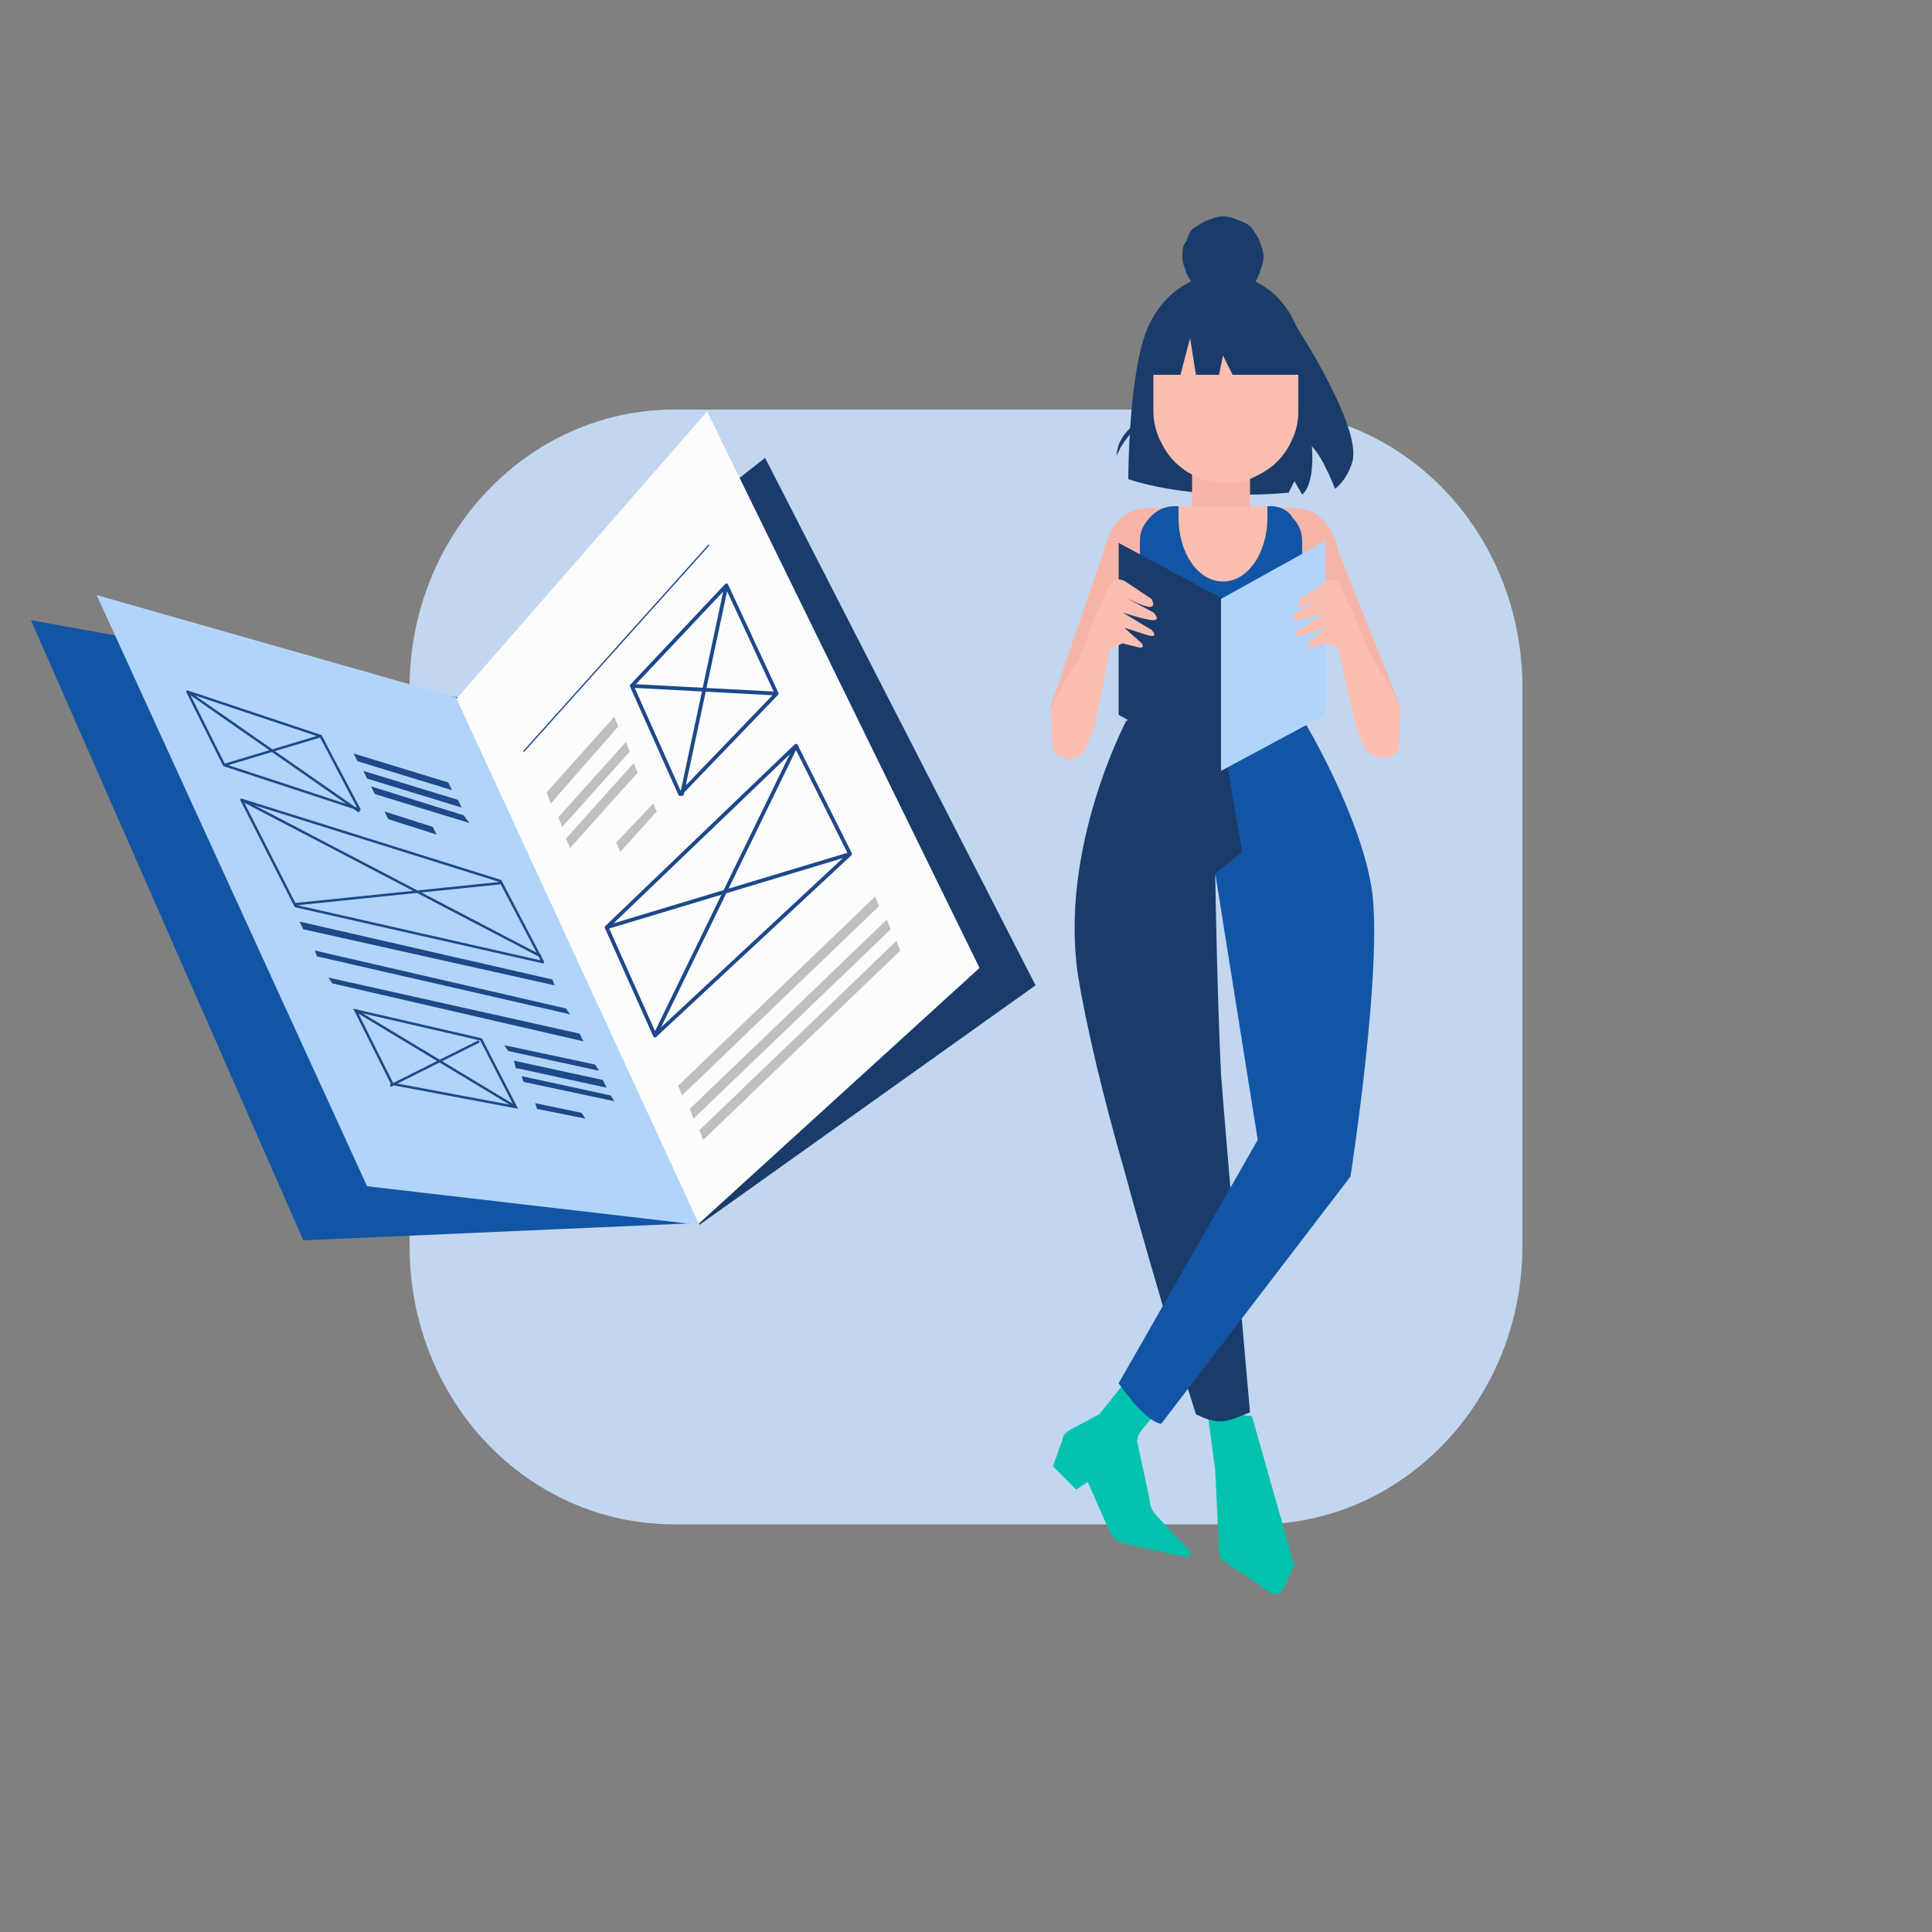
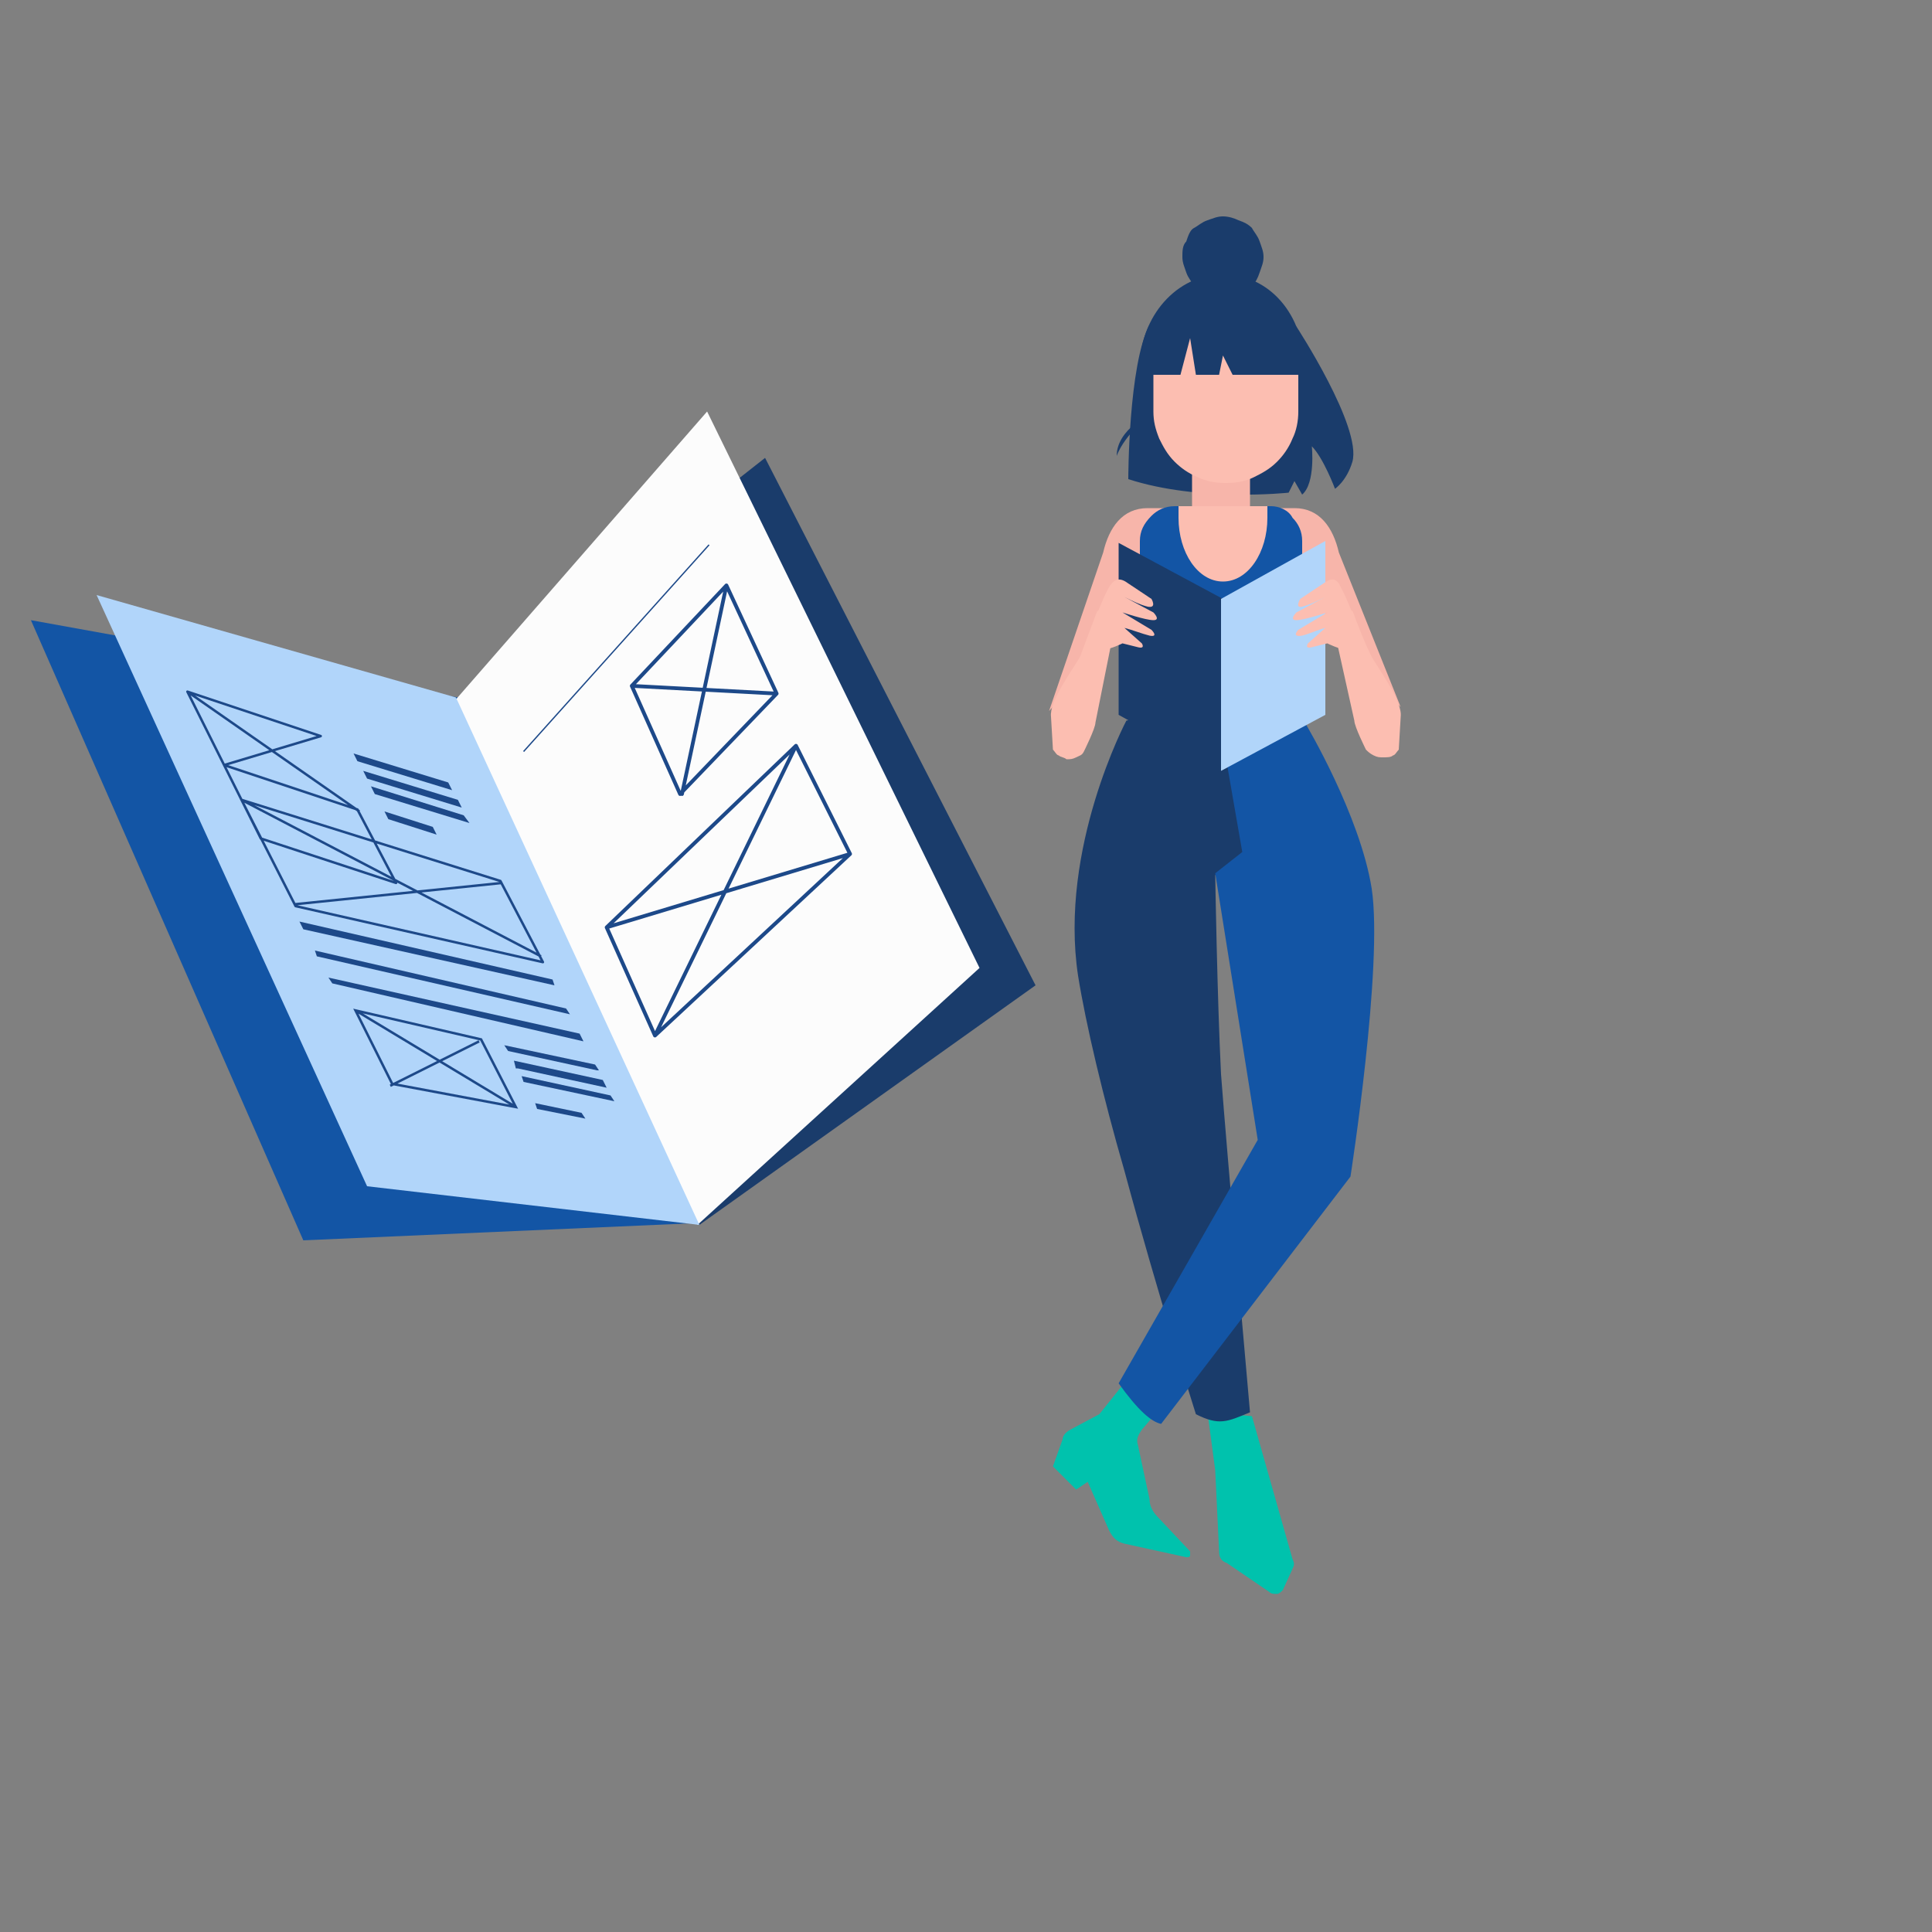
<svg xmlns="http://www.w3.org/2000/svg" id="Ebene_1" x="0px" y="0px" viewBox="0 0 100 100" style="enable-background:new 0 0 100 100;" xml:space="preserve">
  <rect x="0" y="0" width="100" height="100" fill="#808080" stroke="none" />
  <style type="text/css">	.st0{fill-rule:evenodd;clip-rule:evenodd;fill:#C2D6F0;}	.st1{fill-rule:evenodd;clip-rule:evenodd;fill:#F7B5AA;}	.st2{fill-rule:evenodd;clip-rule:evenodd;fill:#00C2AD;}	.st3{fill-rule:evenodd;clip-rule:evenodd;fill:#1A3C6B;}	.st4{fill-rule:evenodd;clip-rule:evenodd;fill:#1355A5;}	.st5{fill:#F7B5AA;}	.st6{fill-rule:evenodd;clip-rule:evenodd;fill:#FCBEB1;}	.st7{fill-rule:evenodd;clip-rule:evenodd;fill:#B1D5FA;}	.st8{fill-rule:evenodd;clip-rule:evenodd;fill:#FCFCFC;}	.st9{fill:none;stroke:#1D4989;stroke-width:6.748032e-02;stroke-miterlimit:8;}	.st10{fill:none;stroke:#1D4989;stroke-width:0.195;stroke-linecap:round;stroke-linejoin:round;stroke-miterlimit:8;}	.st11{fill-rule:evenodd;clip-rule:evenodd;fill:#BFBFBF;}	.st12{fill:none;stroke:#1D4989;stroke-width:0.128;stroke-linejoin:round;stroke-miterlimit:8;}	.st13{fill-rule:evenodd;clip-rule:evenodd;fill:#1D4989;}	.st14{fill:none;stroke:#1D4989;stroke-width:0.128;stroke-miterlimit:8;}	.st15{fill-rule:evenodd;clip-rule:evenodd;fill:#37393A;}	.st16{fill-rule:evenodd;clip-rule:evenodd;fill:#595959;}	.st17{fill-rule:evenodd;clip-rule:evenodd;fill:#AFC5D8;}	.st18{fill-rule:evenodd;clip-rule:evenodd;fill:#BADBE8;}	.st19{fill-rule:evenodd;clip-rule:evenodd;fill:#7EC7FF;}	.st20{fill-rule:evenodd;clip-rule:evenodd;fill:#FFFFFF;}	.st21{fill:none;stroke:#36508B;stroke-width:6.748032e-02;stroke-miterlimit:8;}	.st22{fill-rule:evenodd;clip-rule:evenodd;fill:#36508B;}	.st23{fill:none;stroke:#BFBFBF;stroke-width:0.195;stroke-miterlimit:8;}	.st24{fill:none;stroke:#36508B;stroke-width:0.195;stroke-miterlimit:8;}	.st25{fill:#595959;}</style>
-   <path class="st0" d="M78.8,35.6c0-8-6.1-14.4-13.7-14.4H34.9c-7.6,0-13.7,6.5-13.7,14.4v28.9c0,8,6.1,14.4,13.7,14.4h30.2 c7.6,0,13.7-6.5,13.7-14.4V35.6L78.8,35.6L78.8,35.6z" />
  <g>
    <path class="st1" d="M72.5,36.6l-9.1-9.8l-9.1,10l2.8-8.2c0.3-1.3,1-2.3,2.3-2.3H67c1.3,0,2,1,2.3,2.3L72.5,36.6z" />
    <path class="st2" d="M62.5,73.1l0.4,3l0.2,4.2c0,0.3,0.1,0.5,0.4,0.6l2.2,1.5c0.1,0.1,0.2,0.1,0.4,0.1c0.1,0,0.2-0.1,0.3-0.2  l0.5-1.1c0.1-0.2,0.1-0.3,0-0.5l-2.1-7.4L62.5,73.1L62.5,73.1L62.5,73.1z M58.1,71.7l-1.2,1.5L55.4,74c-0.2,0.1-0.4,0.3-0.4,0.5  l-0.5,1.4l1.2,1.2l0.6-0.4l1.1,2.5c0.2,0.4,0.4,0.6,0.8,0.7l3.2,0.7c0.1,0,0.2,0,0.2-0.1c0-0.1,0-0.2,0-0.2l-1.6-1.7  c-0.3-0.3-0.5-0.6-0.5-1l-0.6-2.8c-0.1-0.3,0-0.5,0.2-0.8l0.6-0.7L58.1,71.7L58.1,71.7L58.1,71.7z" />
    <path class="st3" d="M67.1,16.9c0,0,3.4,5.2,2.9,7c-0.3,1-0.9,1.4-0.9,1.4s-0.6-1.6-1.2-2.2c0,0,0.2,1.9-0.5,2.5L67,24.9l-0.3,0.6  c0,0-4.6,0.5-8.3-0.7c0,0,0-5.9,1.1-8" />
    <path class="st3" d="M58.3,37.3c0,0-3.5,6.6-2.5,13.2c0.4,2.5,1.3,6.3,2.4,10.1c1.7,6.3,3.7,12.6,3.7,12.6c1.2,0.6,1.6,0.4,2.8-0.1  c0,0-1.2-13.5-1.5-17.5c-0.2-4-0.3-10.3-0.3-10.3l1.7-1.3l-1.6-7.7L58.3,37.3L58.3,37.3L58.3,37.3z" />
    <path class="st4" d="M67.6,37.5c0,0,2.8,4.7,3.4,8.5c0.6,4-1.1,14.9-1.1,14.9l-9.8,12.8c-0.5-0.1-1.2-0.7-2.2-2.1l7.2-12.6  l-2.2-13.8l1.4-1.1l-0.8-4.6L67.6,37.5L67.6,37.5L67.6,37.5z" />
    <rect x="61.7" y="24.5" class="st5" width="3" height="3.4" />
    <path class="st6" d="M66.5,17.4h-6.3c-0.4,0-0.5,0.2-0.5,0.5v3.4c0,0.5,0.1,0.9,0.3,1.4c0.2,0.4,0.4,0.8,0.8,1.2  c0.3,0.3,0.7,0.6,1.2,0.8c0.4,0.2,0.9,0.3,1.4,0.3h0.1c0.5,0,1-0.1,1.4-0.3c0.4-0.2,0.8-0.4,1.2-0.8c0.3-0.3,0.6-0.7,0.8-1.2  c0.2-0.4,0.3-0.9,0.3-1.4v-3.4c0-0.2-0.1-0.3-0.2-0.4C66.8,17.4,66.6,17.4,66.5,17.4L66.5,17.4L66.5,17.4L66.5,17.4z" />
    <path class="st3" d="M61.2,13.3c0,0.3,0.1,0.5,0.2,0.8c0.1,0.3,0.3,0.5,0.4,0.7c0.2,0.2,0.4,0.3,0.7,0.4c0.3,0.1,0.5,0.2,0.8,0.2  c0.3,0,0.5-0.1,0.8-0.2c0.3-0.1,0.5-0.3,0.7-0.4c0.2-0.2,0.3-0.4,0.4-0.7c0.1-0.3,0.2-0.5,0.2-0.8c0-0.3-0.1-0.5-0.2-0.8  c-0.1-0.3-0.3-0.5-0.4-0.7c-0.2-0.2-0.4-0.3-0.7-0.4c-0.2-0.1-0.5-0.2-0.8-0.2c-0.3,0-0.5,0.1-0.8,0.2c-0.3,0.1-0.5,0.3-0.7,0.4  s-0.3,0.4-0.4,0.7C61.2,12.7,61.2,13,61.2,13.3L61.2,13.3z" />
    <path class="st3" d="M59.6,21.4c0,0-1.8,0.8-1.8,2.2C57.8,23.6,58.1,22.6,59.6,21.4L59.6,21.4z M59,19c0-2.6,1.9-4.8,4.3-4.8  s4.2,2.1,4.2,4.8l0,0.4h-3.7l-0.5-1l-0.2,1h-1.2l-0.3-1.9l-0.5,1.9h-2L59,19L59,19L59,19L59,19z" />
    <path class="st4" d="M65.8,26.2h-5c-0.5,0-0.9,0.2-1.2,0.5C59.2,27.1,59,27.5,59,28v7.4c0,0.5,0.2,0.9,0.5,1.2  c0.3,0.3,0.8,0.5,1.2,0.5h5c0.5,0,0.9-0.2,1.2-0.5c0.3-0.3,0.5-0.8,0.5-1.2V28c0-0.5-0.2-0.9-0.5-1.2  C66.7,26.4,66.2,26.2,65.8,26.2L65.8,26.2z" />
    <path class="st6" d="M65.6,26.8c0,1.8-1,3.3-2.3,3.3c-1.3,0-2.3-1.5-2.3-3.3c0-0.2,0-0.4,0-0.6h4.6C65.6,26.4,65.6,26.6,65.6,26.8  L65.6,26.8L65.6,26.8L65.6,26.8z" />
    <path class="st3" d="M57.9,37l5.4,3V31l-5.4-2.9V37L57.9,37L57.9,37L57.9,37z M53.6,51L36.2,63.4L23.7,36.2l15.9-12.5L53.6,51  L53.6,51L53.6,51z" />
    <polygon class="st7" points="68.6,37 63.2,39.9 63.2,31 68.6,28 68.6,37 68.6,37 68.6,37  " />
    <polygon class="st4" points="15.7,64.2 36.2,63.3 23.7,36.1 1.6,32.1 15.7,64.2 15.7,64.2  " />
    <polygon class="st8" points="50.7,50.1 36.1,63.4 23.6,36.2 36.6,21.3 50.7,50.1 50.7,50.1  " />
    <line class="st9" x1="27.1" y1="38.9" x2="36.7" y2="28.2" />
    <path class="st6" d="M58.4,30.2l1.2,0.8c0,0,0.3,0.5-0.2,0.4c-0.4-0.1-0.8-0.3-1.2-0.5l1.5,0.8c0,0,0.4,0.4,0,0.4  c-0.4,0-1.6-0.4-1.6-0.4l1.5,0.9c0,0,0.4,0.4-0.1,0.3c-0.4-0.1-0.9-0.3-1.3-0.4l0.9,0.8c0,0,0.2,0.3-0.2,0.2l-0.8-0.2  c0,0-0.6,0.3-0.9,0.3c-0.3,0-0.7-1.1-0.7-1.1s0.6-1.6,0.9-2.1C57.7,29.9,58,29.9,58.4,30.2L58.4,30.2L58.4,30.2L58.4,30.2z" />
    <path class="st6" d="M68.5,30.2l-1.2,0.8c0,0-0.3,0.5,0.1,0.4c0.4-0.1,0.8-0.3,1.2-0.5l-1.5,0.8c0,0-0.4,0.4,0,0.4  c0.4,0,1.6-0.4,1.6-0.4l-1.5,0.9c0,0-0.4,0.4,0.2,0.3c0.4-0.1,0.8-0.3,1.2-0.4l-0.9,0.8c0,0-0.2,0.3,0.2,0.2l0.8-0.2  c0,0,0.6,0.3,0.9,0.3s0.7-1.1,0.7-1.1s-0.6-1.6-0.9-2.1C69.2,29.9,68.9,29.9,68.5,30.2L68.5,30.2z M56.8,31.6  c-0.3,0.8-0.6,1.6-0.9,2.4c-0.4,0.7-1.6,2.3-1.5,3.1l0.1,1.7c0.1,0.1,0.2,0.3,0.3,0.3c0.1,0.1,0.3,0.1,0.4,0.2c0.2,0,0.3,0,0.5-0.1  c0.2-0.1,0.3-0.1,0.4-0.3c0,0,0.6-1.2,0.6-1.5l0.9-4.5L56.8,31.6L56.8,31.6L56.8,31.6z" />
    <path class="st6" d="M70,31.6c0.3,0.8,0.6,1.6,1,2.4c0.4,0.7,1.6,2.3,1.5,3.1l-0.1,1.7c-0.1,0.1-0.2,0.3-0.3,0.3  c-0.1,0.1-0.3,0.1-0.5,0.1c-0.2,0-0.3,0-0.5-0.1c-0.2-0.1-0.3-0.2-0.4-0.3c0,0-0.6-1.2-0.6-1.5l-1-4.5L70,31.6L70,31.6L70,31.6z" />
    <polygon class="st7" points="23.6,36.1 5,30.8 19,61.4 36.2,63.4 23.6,36.1 23.6,36.1  " />
    <path class="st10" d="M41.2,38.6l-7.3,15 M31.4,48L44,44.2 M41.2,38.6L31.4,48l2.5,5.6L44,44.2L41.2,38.6L41.2,38.6L41.2,38.6  L41.2,38.6z M37.6,30.3l-2.3,10.8 M32.7,35.5l7.5,0.4 M37.6,30.3l-4.9,5.2l2.5,5.6l5-5.2L37.6,30.3L37.6,30.3L37.6,30.3L37.6,30.3z  " />
-     <path class="st11" d="M46.4,48.7l0.2,0.5L36.4,59l-0.2-0.5L46.4,48.7L46.4,48.7L46.4,48.7L46.4,48.7z M46.1,48.1l-10.2,9.8  l-0.2-0.5l10.2-9.8L46.1,48.1L46.1,48.1L46.1,48.1z M35.3,56.7l-0.2-0.5l10.2-9.8l0.2,0.5L35.3,56.7L35.3,56.7L35.3,56.7z   M32.1,44.1l-0.2-0.5l1.9-2L34,42L32.1,44.1L32.1,44.1L32.1,44.1z M32.8,39.5L33,40l-3.5,3.9l-0.2-0.5L32.8,39.5L32.8,39.5  L32.8,39.5z M32.6,38.9l-3.5,3.9l-0.2-0.5l3.5-3.9L32.6,38.9L32.6,38.9L32.6,38.9z M28.5,41.6L28.3,41l3.5-3.9l0.2,0.5L28.5,41.6  L28.5,41.6L28.5,41.6z" />
-     <path class="st12" d="M12.5,41.4L28,49.5 M26,45.7l-10.7,1.1 M12.5,41.4l13.4,4.2l2.2,4.2l-12.8-2.9L12.5,41.4L12.5,41.4L12.5,41.4  L12.5,41.4z M9.7,35.8l8.9,6.2 M16.6,38.1l-5,1.5 M9.7,35.8l6.9,2.3l2,3.8l-7-2.3L9.7,35.8L9.7,35.8L9.7,35.8z" />
+     <path class="st12" d="M12.5,41.4L28,49.5 M26,45.7l-10.7,1.1 M12.5,41.4l13.4,4.2l2.2,4.2l-12.8-2.9L12.5,41.4L12.5,41.4L12.5,41.4  L12.5,41.4z M9.7,35.8l8.9,6.2 M16.6,38.1l-5,1.5 l6.9,2.3l2,3.8l-7-2.3L9.7,35.8L9.7,35.8L9.7,35.8z" />
    <path class="st13" d="M22.6,43.2l-0.2-0.4L19.9,42l0.2,0.4L22.6,43.2L22.6,43.2L22.6,43.2z M19.2,40.7l0.2,0.4l4.9,1.5L24,42.2  L19.2,40.7L19.2,40.7L19.2,40.7L19.2,40.7z M19,40.3l4.9,1.5l-0.2-0.4l-4.9-1.5L19,40.3L19,40.3L19,40.3L19,40.3z M23.4,40.9  l-0.2-0.4l-4.9-1.5l0.2,0.4L23.4,40.9L23.4,40.9L23.4,40.9z" />
    <path class="st14" d="M18.4,52.3l8.3,5 M24.8,53.9l-4.6,2.3 M18.4,52.3l6.5,1.5l1.8,3.5l-6.4-1.2L18.4,52.3L18.4,52.3L18.4,52.3z" />
    <polygon class="st13" points="17,50.6 17.2,50.9 30.2,53.9 30,53.5 17,50.6 17,50.6 17,50.6  " />
    <polygon class="st13" points="16.4,49.5 29.5,52.5 29.3,52.2 16.3,49.2 16.4,49.5 16.4,49.5  " />
    <polygon class="st13" points="28.7,51 28.6,50.7 15.5,47.7 15.7,48.1 28.7,51 28.7,51  " />
    <polygon class="st13" points="30.3,57.9 30.1,57.6 27.7,57.1 27.8,57.4 30.3,57.9 30.3,57.9  " />
    <polygon class="st13" points="27,55.7 27.1,56 31.8,57 31.6,56.7 27,55.7 27,55.7  " />
    <polygon class="st13" points="26.8,55.3 31.4,56.3 31.2,55.9 26.6,54.9 26.7,55.3 26.8,55.3 26.8,55.3  " />
    <polygon class="st13" points="31,55.4 30.8,55.1 26.1,54.1 26.3,54.4 30.9,55.4 31,55.4 31,55.4  " />
  </g>
</svg>